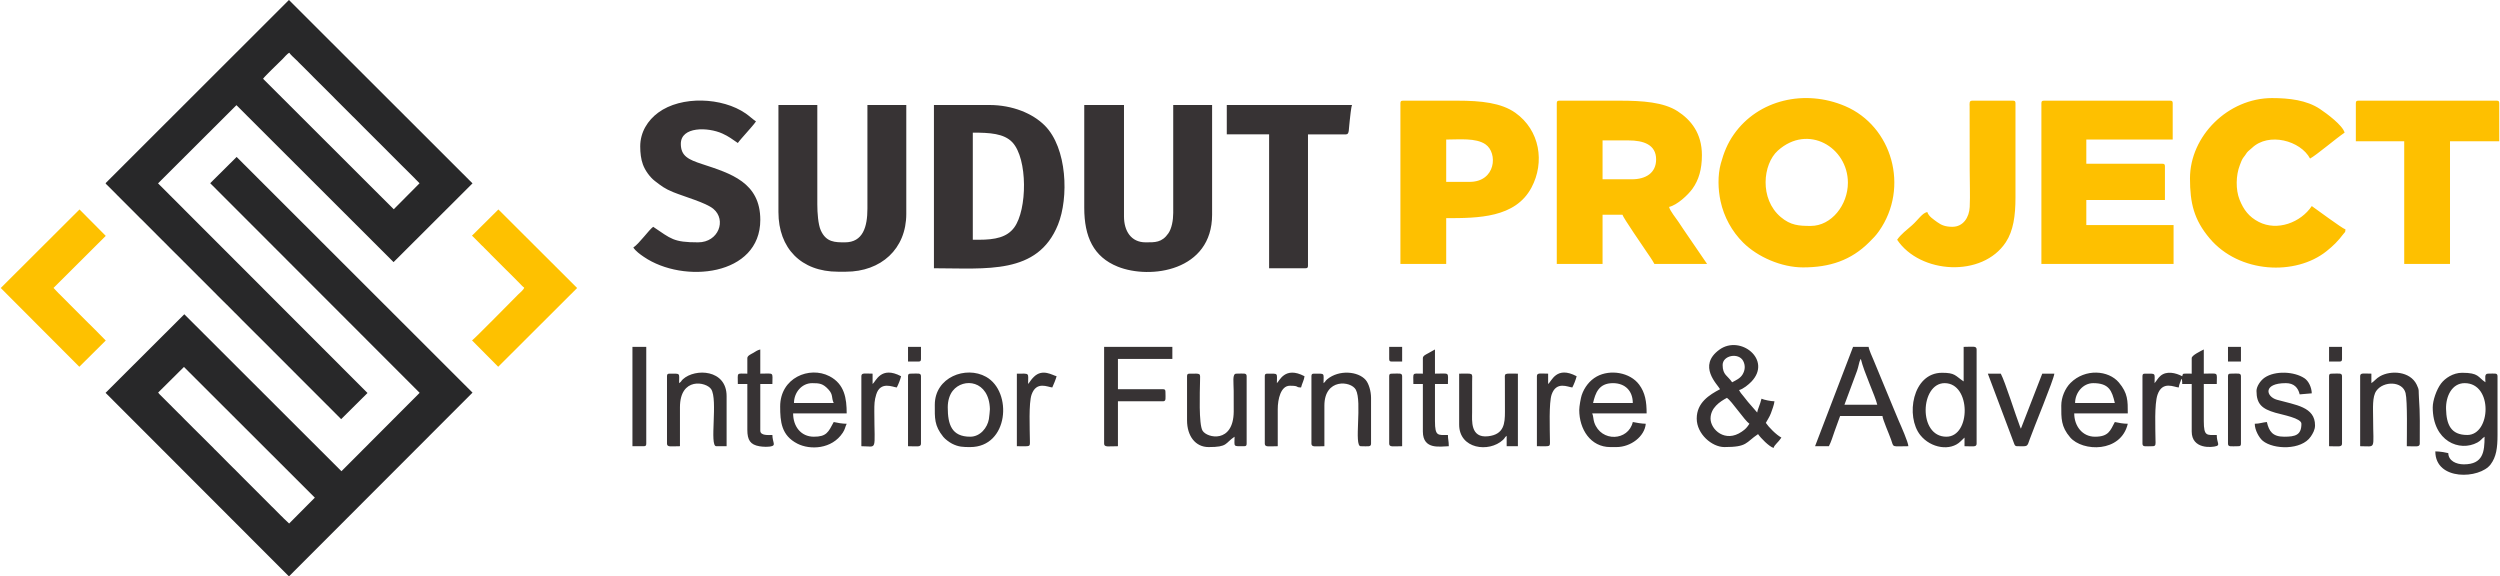
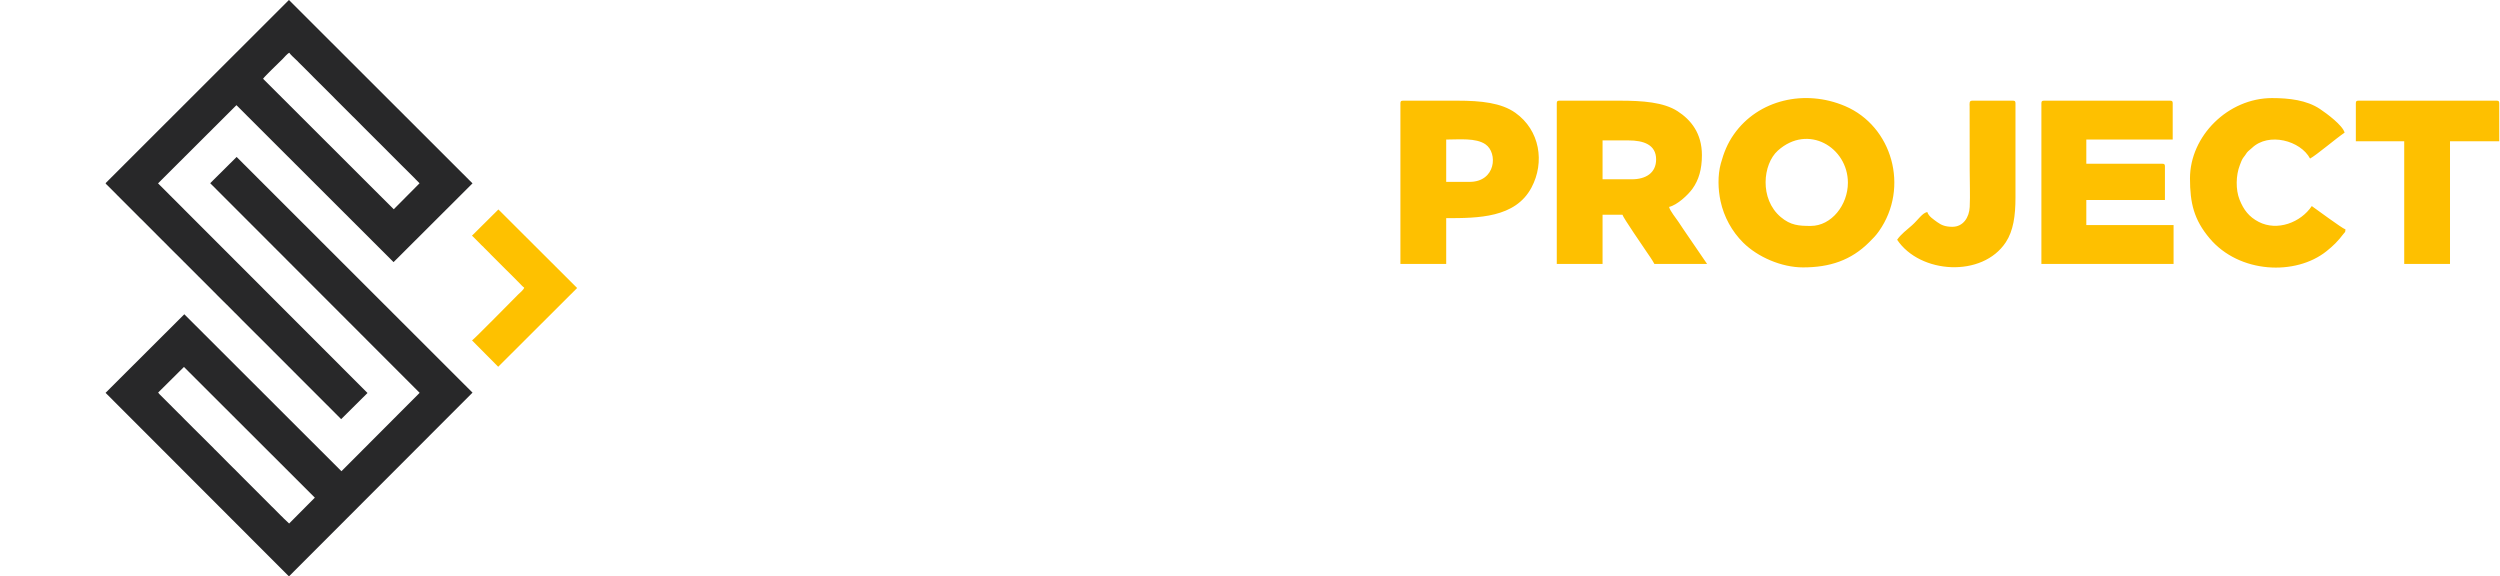
<svg xmlns="http://www.w3.org/2000/svg" xml:space="preserve" width="2156px" height="497px" version="1.1" style="shape-rendering:geometricPrecision; text-rendering:geometricPrecision; image-rendering:optimizeQuality; fill-rule:evenodd; clip-rule:evenodd" viewBox="0 0 3605.94 831.74">
  <defs>
    <style type="text/css">
   
    .fil0 {fill:#282829}
    .fil3 {fill:#373334}
    .fil2 {fill:#FEC000}
    .fil1 {fill:#FEC100}
   
  </style>
  </defs>
  <g id="Layer_x0020_1">
    <path class="fil0" d="M227.18 566.55l37.22 -36.96 188.9 188.63 -37.1 37.36 -6.05 -5.79c-0.54,-0.5 -0.96,-0.82 -1.39,-1.23l-1.52 -1.65c-1.08,-1.18 -1.85,-1.71 -2.96,-2.82l-11.8 -11.88c-0.08,-0.08 -0.19,-0.18 -0.27,-0.25l-0.83 -0.76c-0.08,-0.07 -0.19,-0.18 -0.27,-0.25 -0.12,-0.13 -0.77,-0.79 -0.78,-0.8l-17.34 -17.38c-0.08,-0.08 -0.18,-0.2 -0.25,-0.28l-1.58 -1.58c-0.08,-0.07 -0.2,-0.17 -0.28,-0.25l-18.15 -18.15c-0.08,-0.08 -0.2,-0.18 -0.27,-0.25l-16 -16.1c-0.33,-0.32 -0.63,-0.56 -0.83,-0.75l-5.81 -5.77c-0.08,-0.08 -0.18,-0.19 -0.25,-0.27l-19.67 -19.8c-0.46,-0.43 -0.95,-0.81 -1.38,-1.25 -0.56,-0.55 -0.93,-1.05 -1.5,-1.66l-25.59 -25.45c-0.07,-0.08 -0.17,-0.19 -0.25,-0.27l-2.13 -2.08c-0.41,-0.38 -1.2,-1.17 -1.58,-1.58l-11.05 -11.05c-0.14,-0.14 -0.78,-0.75 -0.8,-0.77 -0.02,-0.03 -0.64,-0.66 -0.77,-0.81l-5.21 -5.32c-1.11,-1.23 -1.85,-1.79 -2.95,-2.84l-8.94 -8.94c-1.06,-1.11 -1.6,-1.83 -2.85,-2.95 -0.08,-0.07 -0.2,-0.17 -0.28,-0.24 -0.08,-0.07 -0.2,-0.17 -0.28,-0.25l-14.75 -14.71c-0.08,-0.07 -0.18,-0.19 -0.26,-0.27 -0.2,-0.21 -0.5,-0.55 -0.75,-0.83 -0.76,-0.87 -0.81,-0.86 -1.4,-1.75zm151.4 -452.9c2.67,-3.92 23.3,-23.56 28.15,-28.41 2.18,-2.18 7.22,-8.37 9.87,-9.08 0.72,2.01 7.71,8.23 9.77,10.23l1.64 1.51c0.68,0.66 0.71,0.75 1.28,1.36l0.76 0.81c0.12,0.13 0.78,0.78 0.79,0.79l14.79 14.68c0.07,0.08 0.17,0.2 0.24,0.27 0.08,0.09 0.18,0.2 0.25,0.28l4.46 4.49c0.14,0.14 0.75,0.78 0.78,0.8l29.77 29.69c0.07,0.08 0.17,0.2 0.25,0.28 0.07,0.08 0.17,0.19 0.25,0.27 0.07,0.08 0.18,0.19 0.25,0.27 0.01,0.01 0.66,0.67 0.79,0.8l24.47 24.46c0.01,0.01 0.66,0.67 0.78,0.79l0.82 0.77c0.73,0.67 0.88,0.78 1.61,1.55l13.63 13.73c0.03,0.03 0.6,0.6 0.78,0.79l18.96 18.93c0.07,0.07 0.19,0.18 0.27,0.25l31.82 31.85c0.08,0.08 0.18,0.19 0.26,0.27 0.01,0.01 0.65,0.67 0.78,0.79l20.06 19.93c0.79,0.76 0.81,0.86 1.53,1.63 0.29,0.31 1.11,1.14 1.3,1.33 0.08,0.07 0.2,0.18 0.28,0.25 0.07,0.07 0.19,0.18 0.27,0.25l4.15 4.27 -37.23 37.49 -188.63 -188.37zm-227.3 150.75c1.15,2.07 1.58,1.84 3.1,3.48 0.07,0.08 0.17,0.19 0.24,0.27l12.63 12.63c0.08,0.08 0.18,0.2 0.25,0.28 0.14,0.14 0.75,0.78 0.78,0.8l3.18 3.13c0.08,0.08 0.18,0.2 0.25,0.28l17.89 17.89c0.08,0.07 0.19,0.18 0.27,0.26l10.74 10.82c0.57,0.57 0.5,0.47 0.81,0.78l4.02 3.87c0.68,0.66 0.71,0.74 1.28,1.35l4.21 4.21c0.07,0.08 0.17,0.2 0.25,0.28l22.35 22.37c0.08,0.07 0.19,0.18 0.27,0.25 0.48,0.45 0.37,0.32 0.83,0.75 0.77,0.72 0.88,0.88 1.55,1.61l5.51 5.54c0.08,0.08 0.19,0.18 0.27,0.26l0.78 0.79c0.66,0.68 0.76,0.82 1.28,1.35l2.67 2.6c0.56,0.56 0.68,0.71 1.29,1.34l13.21 13.1c0.69,0.63 0.72,0.65 1.33,1.3l0.5 0.56c0.07,0.07 0.17,0.19 0.25,0.27 0.07,0.08 0.18,0.19 0.25,0.27l1.33 1.31c0.07,0.07 0.19,0.18 0.27,0.25 0.61,0.56 0.7,0.59 1.36,1.27l0.75 0.83c0.07,0.08 0.17,0.2 0.25,0.28l18.41 18.42c0.08,0.07 0.2,0.17 0.28,0.25l20.24 20.27c0.11,0.1 0.42,0.41 0.53,0.52 0.47,0.47 0.41,0.41 0.78,0.8l3.95 3.94c0.66,0.67 0.76,0.82 1.28,1.35l12.41 12.33c0.08,0.07 0.19,0.17 0.27,0.25 0.21,0.19 0.5,0.43 0.83,0.75l11.52 11.63c0.08,0.07 0.2,0.17 0.28,0.25 0.61,0.56 0.7,0.59 1.35,1.27l7.83 7.96c0.08,0.08 0.18,0.19 0.26,0.27l1.03 1.07c0.54,0.52 0.68,0.62 1.35,1.28 0.11,0.11 0.42,0.42 0.53,0.53 0.47,0.47 0.41,0.4 0.78,0.79l16.05 16.05c0.51,0.5 0.95,0.96 1.32,1.31l19.24 19.18c0.07,0.07 0.17,0.19 0.25,0.27l5.76 5.81c0.08,0.08 0.19,0.18 0.27,0.26l28.94 28.94c0.11,0.11 0.42,0.42 0.53,0.53l9.46 9.48c0.07,0.07 0.19,0.18 0.27,0.26l12.35 12.36c0.08,0.08 0.19,0.19 0.27,0.26l23.92 23.96c0.63,0.61 0.78,0.73 1.35,1.29l19.94 20.04 38.02 -37.75 -302.29 -302.55 113.13 -112.86 226.78 226.52 113.92 -113.66 -264.93 -264.66 -264.66 264.4zm264.79 567.34l-0.26 0 -264.53 -264.79 113.65 -113.39 226.78 226.52 112.86 -113.13 -302.28 -302.55 38.14 -37.88 340.44 340.16 -264.8 265.06z" />
-     <path class="fil1" d="M0 415.67l113.39 113.66 38.15 -37.89 -12.68 -12.84c-0.51,-0.56 -0.69,-0.81 -1.25,-1.38 -0.45,-0.44 -0.6,-0.56 -1.1,-1.01l-8.42 -8.41c-0.37,-0.34 -0.79,-0.69 -1.1,-1.01l-4.21 -4.2c-0.08,-0.07 -0.2,-0.18 -0.27,-0.26l-38.37 -38.45c-0.08,-0.07 -0.2,-0.17 -0.28,-0.25 -0.08,-0.07 -0.2,-0.17 -0.28,-0.25l-7.42 -7.84 75.38 -75.11 -37.89 -38.14 -113.65 113.38z" />
    <path class="fil1" d="M680.08 340.17l2.33 2.14c0.49,0.47 0.58,0.56 1.05,1.06l8.91 8.97c0.07,0.08 0.18,0.2 0.25,0.28l1.58 1.58c0.99,0.93 1.51,1.29 2.46,2.27 0.46,0.47 0.58,0.64 1,1.11l8.17 8.14c0.55,0.57 0.51,0.58 1,1.1 0.29,0.31 1.11,1.14 1.31,1.33l16.83 16.83c0.08,0.08 0.2,0.18 0.27,0.26l2.63 2.63c0.3,0.31 1.11,1.13 1.31,1.32 0.08,0.08 0.19,0.18 0.27,0.26l9.25 9.16c0.51,0.48 0.58,0.55 1.06,1.06l6.53 6.62c0.08,0.07 0.2,0.17 0.28,0.25l2.61 2.65c1.33,1.4 4.91,5.33 6.27,5.83 -0.23,2.81 -6.66,7.97 -8.81,10.12 -7.62,7.62 -62.68,63.66 -66.43,66.17l37.75 38.02 113.79 -113.53 0 -0.26 -113.53 -113.25 -38.14 37.88z" />
    <path class="fil2" d="M2354.19 258.75l-42.39 0 0 -56.1 37.4 0c21.66,0 39.9,6.04 39.9,27.42 0,19.74 -15.2,28.68 -34.91,28.68zm462.55 68.57c-9.63,0 -15.65,-2.12 -21.93,-6.74 -4.93,-3.63 -12.63,-8.46 -14.23,-14.45 -6.83,0.56 -13.56,11.45 -22.14,19 -7,6.17 -16.34,13.19 -21.5,20.89 33.08,49.39 123.12,54.97 156.89,3.54 10.76,-16.4 13.92,-37.86 13.92,-64.63l0 -135.9c0,-2.87 -0.87,-3.74 -3.74,-3.74l-58.6 0c-4.81,0 -3.88,3.98 -3.85,8.62l0.11 92.37c0,16.89 0.8,35.73 0.02,52.38 -0.71,15.17 -9.44,28.66 -24.95,28.66zm582.23 -178.29l0 54.86 69.82 0 0 177.04 66.08 0 0 -177.04 71.07 0 0 -54.86 0 -0.13c-0.03,-2.77 -0.92,-3.61 -3.75,-3.61l-199.48 0c-2.87,0 -3.74,0.87 -3.74,3.74zm-239.37 108.47c0,35.62 5.71,59.56 28.29,86.41 42.73,50.83 124.24,54.38 168.89,18.52 9.86,-7.91 16.31,-14.31 24.08,-24.54 2.92,-3.84 2.73,-1.79 3.15,-6.83 -4.72,-1.26 -43.07,-29.95 -48.62,-33.66 -15.91,23.76 -49.78,36.63 -76.5,22.89 -14.26,-7.33 -21.94,-17.63 -27.73,-32.12 -5.81,-14.52 -5.32,-35.24 0.36,-49.76 1.36,-3.47 2.5,-6.85 4.15,-9.56 1.3,-2.12 1.55,-2.05 3.17,-4.31 1.14,-1.57 2.11,-3.31 3.03,-4.45 1.99,-2.46 4.39,-3.89 7.17,-6.55 24.24,-23.18 70.21,-10.51 83.86,15.29 8.94,-4.74 37.96,-29.43 49.87,-37.4 -2.84,-10.64 -25.71,-27.55 -35.65,-34.18 -19.11,-12.76 -44.47,-15.7 -69.08,-15.7 -63.28,0 -118.44,54.54 -118.44,115.95zm-1039.8 4.99l-33.66 0 0 -61.09c19.28,0 42.78,-2.64 56.69,6.89 18.02,12.35 15.16,54.2 -23.03,54.2zm-99.74 -113.46l0 231.9 66.08 0 0 -66.08c46.37,0 99.73,-0.41 123.02,-44.04 19.55,-36.62 12.28,-82.89 -23.27,-108.07 -20.16,-14.28 -49.22,-17.45 -83.55,-17.45l-78.54 0c-2.87,0 -3.74,0.87 -3.74,3.74zm925.09 0l0 231.9 190.76 0 0 -56.1 -125.93 0 0 -36.16 113.46 0 0 -48.62c0,-2.87 -0.87,-3.74 -3.74,-3.74l-109.72 0 0 -34.91 124.68 0 0 -52.37c0,-2.87 -0.87,-3.74 -3.74,-3.74l-182.03 0c-2.87,0 -3.74,0.87 -3.74,3.74zm-279.27 114.71c0,31.92 -23.61,62.33 -53.61,62.33 -16.88,0 -29,-0.73 -43.29,-12.81 -31.01,-26.21 -25.89,-76.35 -4.27,-95.83 43.59,-39.29 101.17,-4.87 101.17,46.31zm-64.83 122.18c38.69,0 69.42,-10.18 95.69,-36.47 5.76,-5.77 9.38,-9.26 14.03,-15.89 44.3,-63 19.11,-151.45 -48.97,-180.45 -57.84,-24.64 -125.15,-9.48 -160.5,40.8 -9.22,13.11 -14.53,26.36 -18.87,42.22 -4.63,16.94 -4.02,37.15 -0.33,54.29 4.88,22.7 16.54,43.74 32.59,59.68 21.06,20.93 55.47,35.82 86.36,35.82zm-355.33 -236.89l0 231.9 66.08 0 0 -71.06 28.68 0c1.2,4.52 29.41,45.37 34.4,52.86 4.19,6.27 8.37,11.85 11.73,18.2l76.05 0 -34.42 -50.36c-2.64,-3.98 -4.42,-6.64 -6.97,-10.48 -3.62,-5.46 -12.11,-15.61 -13.47,-21.44 11.88,-2.77 27.31,-17.31 33.69,-26.16 9.11,-12.65 13.69,-28.05 13.69,-48.65 0,-31.39 -15.75,-50.85 -35.14,-63.36 -20.16,-13 -50.47,-15.19 -83.31,-15.19l-87.27 0c-2.87,0 -3.74,0.87 -3.74,3.74z" />
-     <path class="fil3" d="M1411.64 346.02l-8.73 0 0 -154.59c24.34,0 45,1.12 57.09,13.97 22.27,23.69 21.61,97.37 2.62,123.02 -10.34,13.97 -27.16,17.6 -50.98,17.6zm357.82 -152.1l61.09 0 0 193.24 52.37 0c2.87,0 3.74,-0.86 3.74,-3.74l0 -189.5 54.85 0c5.15,0 3.72,-7.14 5.37,-19.57 0.52,-3.99 1.92,-19.81 3.36,-22.82l-180.78 0 0 42.39zm-846.55 17.45c0,9.45 1.09,18.42 3.89,26.04 3.17,8.65 10.05,18.28 17.29,23.84 9.32,7.17 14.07,11 26.37,16.03 16.44,6.71 47.37,15.21 58.08,24.2 19.14,16.07 7.44,48.28 -22.1,48.28 -35.77,0 -38.85,-5.04 -64.83,-22.44 -6.33,4.64 -19.88,24.04 -28.67,29.92 3.56,5.32 9.66,9.71 15.19,13.48 57.35,39.13 168.08,27.64 168.08,-53.37 0,-54.22 -42.76,-66.99 -84.01,-80.57 -19.45,-6.4 -30.69,-11.37 -30.69,-29.15 0,-25.29 39.1,-24.27 59.84,-14.96 9.62,4.32 14.39,8.32 22.45,13.72 3.8,-5.69 21.28,-23.86 26.18,-31.17 -5.21,-3.49 -9.47,-7.75 -14.77,-11.42 -33.96,-23.49 -93.03,-25.82 -126.32,-1.25 -15.07,11.13 -25.98,28.03 -25.98,48.82zm199.48 94.76c0,52.1 32.67,86.02 86.03,86.02l11.22 0c50.72,0 87.27,-32.75 87.27,-83.53l0 -157.09 -56.1 0 0 149.61c0,26.19 -6.42,48.62 -32.42,48.62 -14.24,0 -27.13,0.1 -34.93,-17.43 -3.73,-8.39 -4.96,-24.99 -4.96,-37.42l0 -143.38 -56.11 0 0 154.6zm441.36 -6.24c0,41.91 13.4,70.95 48.41,84.99 46.88,18.8 136.11,6.38 136.11,-75.01l0 -158.34 -56.11 0 0 155.84c0,10.79 -2.3,22.51 -6.92,29.24 -9.41,13.75 -19.58,13.15 -32.97,13.15 -20.98,0 -31.17,-16.45 -31.17,-37.4l0 -160.83 -57.35 0 0 148.36zm-216.94 87.27c75.66,0 149.71,9.74 179.02,-62.85 15.72,-38.91 13.38,-110.71 -19.11,-143.18 -17.23,-17.22 -46.13,-29.6 -80.12,-29.6l-79.79 0 0 235.63z" />
-     <path class="fil3" d="M2467.65 604.1c0,-15.47 13.4,-24.48 23.68,-29.92 6.88,4.6 25.55,32.8 32.42,37.4 -3.76,5.62 -5.28,7.46 -11.01,11.43 -23.89,16.54 -45.09,-3.01 -45.09,-18.91zm-1158.24 -82.29l14.96 0c2.87,0 3.74,-0.86 3.74,-3.74l0 -17.45 -18.7 0 0 21.19zm694.44 -3.74c0,2.88 0.87,3.74 3.74,3.74l14.96 0 0 -21.19 -18.7 0 0 17.45zm1356.47 3.74l14.96 0c2.88,0 3.74,-0.86 3.74,-3.74l0 -17.45 -18.7 0 0 21.19zm-145.87 0l18.7 0 0 -21.19 -18.7 0 0 21.19zm0 21.2l0 97.24c0,5.21 4.33,3.75 14.96,3.75 2.88,0 3.74,-0.87 3.74,-3.75l0 -97.24c0,-5.21 -4.32,-3.74 -14.96,-3.74 -2.87,0 -3.74,0.86 -3.74,3.74zm145.87 0l0 100.99c12.89,0 18.7,1.79 18.7,-3.75l0 -97.24c0,-5.21 -4.32,-3.74 -14.96,-3.74 -2.87,0 -3.74,0.86 -3.74,3.74zm-2050.91 0l0 100.99c12.88,0 18.7,1.79 18.7,-3.75l0 -97.24c0,-5.21 -4.33,-3.74 -14.96,-3.74 -2.87,0 -3.74,0.86 -3.74,3.74zm694.44 0l0 97.24c0,5.54 5.82,3.75 18.7,3.75l0 -100.99c0,-5.21 -4.32,-3.74 -14.96,-3.74 -2.87,0 -3.74,0.86 -3.74,3.74zm-521.15 11.22c0,-16.79 3.18,-14.96 -16.2,-14.96l0 104.73c20.35,0 18.89,1.66 18.81,-8.62 -0.13,-16.16 -1.92,-53.69 2.51,-66.06 7.08,-19.72 23.33,-10.64 29.8,-10.1 1.6,-3.35 5.39,-12.59 6.23,-16.21 -6.01,-1.4 -20.19,-11.44 -32.78,0.88 -4.84,4.73 -4.64,6.06 -8.37,10.34zm750.55 0l0 -14.96c-11.42,0 -16.2,-1.58 -16.2,3.74l0 100.99c20.35,0 18.89,1.66 18.81,-8.62 -0.12,-15.71 -1.66,-54.15 2.5,-66.07 6.87,-19.7 23.7,-10.6 29.8,-10.09 2.17,-4.1 5.07,-11.19 6.24,-16.21 -29.42,-15.57 -35.98,7.43 -41.15,11.22zm-974.96 0l0 -14.96c-11.42,0 -16.21,-1.58 -16.21,3.74l0 100.99c23.73,0 18.78,9.17 18.7,-49.87 -0.01,-11.08 0.1,-16.08 2.73,-24.71 6.07,-19.84 24.18,-10.66 29.69,-10.2 2.17,-4.1 5.06,-11.19 6.23,-16.21 -29.33,-15.52 -36.5,7.82 -41.14,11.22zm583.48 -1.25c0,-15.06 2.69,-13.71 -13.71,-13.71 -2.88,0 -3.74,0.86 -3.74,3.74l0 97.24c0,5.54 5.82,3.75 18.7,3.75l0 -53.61c0,-14.12 4.29,-33.67 17.45,-33.67 14.65,0 6.9,2.29 16.21,2.5 1.3,-5.56 4.58,-11.27 4.99,-16.21 -28.61,-15.14 -36.29,7.33 -39.9,9.97zm-930.08 91.02l16.21 0c2.87,0 3.74,-0.87 3.74,-3.75l0 -139.63 -19.95 0 0 143.38zm1140.78 -127.17l0 22.44c-16.2,0 -13.71,-2.55 -13.71,14.96l13.71 0 0 68.57c0,27.33 26.16,21.2 37.41,21.2 0,-7.57 -1.25,-9.99 -1.25,-16.21 -14.27,0 -18.7,2.3 -18.7,-19.95l0 -53.61 18.7 0c0,-18.08 3.35,-14.96 -18.7,-14.96l0 -34.91c-3.66,1.94 -5.83,3.19 -9.59,5.37 -2.98,1.73 -7.87,3.55 -7.87,7.1zm-974.96 0l0 22.44c-16.2,0 -13.71,-2.55 -13.71,14.96l13.71 0 0 66.08c0,15 4.43,21.48 17.4,23.75 4.58,0.81 13.45,1.41 18.51,-0.33 4.93,-1.7 0.47,-5.69 0.25,-15.94 -5.22,0 -17.46,1.34 -17.46,-6.24l0 -67.32 17.46 0c0,-17.95 3.13,-14.96 -17.46,-14.96l0 -34.91c-4.37,1.02 -6.84,3 -10.05,4.91 -2.75,1.64 -8.65,3.88 -8.65,7.56zm1832.73 127.17c15.47,0 14.04,1.73 18.24,-10.44 4.98,-14.4 34.67,-85.84 35.38,-94.29l-17.46 0 -30.83 79.45c-0.03,-0.07 -1.14,-2.59 -1.14,-2.6 -6.71,-17.46 -21.49,-64.79 -27.87,-76.85l-18.7 0 37.47 99.67c0.99,2.39 1.26,5.06 4.91,5.06zm-805.4 -31.17c0,35.17 42.94,40.86 63.23,22.08 3.45,-3.2 1.88,-3.34 5.34,-5.88l0 14.97 16.21 0 0 -104.73c-20.87,0 -18.96,-1.77 -18.78,9.9l0.08 44.96c0.04,16.99 -1.24,32.96 -24.36,35.51 -25.93,2.87 -23.02,-23.11 -23.02,-34.27l0.04 -44.92c0.22,-13.06 2.46,-11.18 -18.74,-11.18l0 73.56zm1316.57 -59.85l0 -13.71c-11.42,0 -16.2,-1.58 -16.2,3.74l0 100.99c23.76,0 18.7,6.2 18.7,-39.9 0,-14.55 -1.49,-31.53 4.73,-40.15 10.4,-14.38 37.72,-14.03 42.1,3.29 2.91,11.49 1.79,62.83 1.79,76.76 12.88,0 18.7,1.79 18.7,-3.75 0,-23.5 0.57,-43.26 -1.17,-66.14 -0.82,-10.8 0.89,-10.49 -3.34,-19.11 -9.51,-19.34 -37.21,-20.85 -52.82,-11.98 -5.82,3.31 -7.74,6.78 -12.49,9.96zm-1709.3 -9.97l0 63.58c0,22.64 12.06,38.65 31.17,38.65 28.05,0 23.22,-5.46 37.4,-14.96 0,15.06 -2.69,13.72 13.72,13.72 2.87,0 3.73,-0.87 3.73,-3.75l0 -97.24c0,-5.21 -4.32,-3.74 -14.96,-3.74 -6.1,0 -3.74,12.72 -3.74,24.93 0,9.96 0.17,20.04 0.05,29.98 -0.54,46.07 -38.39,38.23 -44.97,27.42 -5.69,-9.32 -3.9,-56.34 -3.65,-71.15 0.2,-12.7 1.92,-11.18 -15.01,-11.18 -2.87,0 -3.74,0.86 -3.74,3.74zm196.99 9.97c0,-15.06 2.69,-13.71 -13.72,-13.71 -2.87,0 -3.74,0.86 -3.74,3.74l0 97.24c0,5.54 5.82,3.75 18.7,3.75l0 -58.6c0,-39.7 38.37,-35.9 45.38,-22.93 9.4,17.41 -3.07,81.53 6.99,81.53 10.63,0 14.96,1.46 14.96,-3.75l0 -66.07c0,-9.57 -3.27,-20.71 -7.79,-25.88 -11.03,-12.6 -38.47,-14.86 -55.3,-1.06 -3.99,3.27 -1.78,3.03 -5.48,5.74zm-930.08 0c0,-15.06 2.69,-13.71 -13.72,-13.71 -2.87,0 -3.74,0.86 -3.74,3.74l0 97.24c0,5.54 5.82,3.75 18.7,3.75l0 -56.11c0,-44.14 37.87,-36.88 45,-26.29 10.16,15.09 -2.84,82.4 7.37,82.4l14.96 0 0 -72.31c0,-38.73 -45.4,-40.41 -63.02,-24.38 -3.25,2.96 -1.41,2.9 -5.55,5.67zm2276.57 11.22c0,19.24 8.31,25.95 27.15,31.46 10.68,3.12 37.69,7.86 37.69,15.92 0,16.46 -8.84,18.7 -24.94,18.7 -16.65,0 -21.79,-7.72 -24.93,-21.19 -5.88,0.48 -10.88,2.49 -17.46,2.49 0,9.24 6.4,20.4 11.54,24.62 15.55,12.76 55.88,13.77 69.3,-6.12 2.93,-4.35 6.1,-9.69 6.14,-15.98 0.15,-27.08 -28.22,-29.59 -54.88,-37.11 -16.21,-4.58 -20.54,-24.01 12.79,-24.01 11.69,0 17.7,6.55 19.94,16.21l17.43 -1.5c-0.17,-8.72 -4.65,-17.82 -10.44,-21.7 -14.96,-10.02 -42.46,-11.16 -57.42,-1.05 -6.28,4.24 -11.91,12.9 -11.91,19.26zm-1856.42 66.08c-26.83,0 -32.41,-17.68 -32.41,-42.39 0,-9.85 2.77,-18.29 7.24,-23.92 15.26,-19.26 52.5,-15.31 53.61,26.53 0.03,1.4 -1.02,11.7 -1.48,14.38 -2.1,12.24 -12.34,25.4 -26.96,25.4zm-51.11 -46.13c0,19.13 -0.98,29.97 12.25,46.35 2.71,3.36 8.7,7.81 12.62,9.82 9.38,4.82 16.12,4.92 26.24,4.92 55.6,0 61.46,-79.82 22.87,-101.41 -29.2,-16.33 -73.98,0.6 -73.98,40.32zm-177.04 -31.17c10.88,0 15.65,0.64 23.42,8.99 7.43,7.99 3.96,11.79 7.75,19.69l-57.36 0c0,-15.36 11.38,-28.68 26.19,-28.68zm-46.13 33.66c0,21.66 1.58,41.78 24.88,53.67 18.26,9.32 49.69,8.17 65.42,-15.72 3.56,-5.41 3.2,-7.8 5.7,-13.01 -6.14,0 -13.64,-1.31 -18.7,-2.49 -7.75,14.63 -10.37,21.19 -28.68,21.19 -18.68,0 -29.92,-14.85 -29.92,-33.66l77.3 0c0,-21.36 -2.93,-42.3 -24.88,-53.67 -28.88,-14.94 -71.12,2.25 -71.12,43.69zm1895.07 -33.66c22.92,0 27.05,11.01 31.17,28.68l-57.35 0c0,-15.01 11.48,-28.68 26.18,-28.68zm-46.13 32.42c0,18.29 -0.51,30.25 12.8,45.79 17.91,20.91 73.38,22.53 83.2,-19.61 -6.14,0 -13.64,-1.31 -18.7,-2.49 -6.62,12.5 -8.97,21.19 -28.68,21.19 -18.26,0 -29.92,-15.57 -29.92,-33.66l77.3 0c0,-18.33 0.19,-29 -12.82,-44.53 -14.96,-17.86 -48.68,-20.48 -69.8,0.56 -7.77,7.74 -13.38,20.71 -13.38,32.75zm-647.07 -32.42c17.85,0 28.68,11.41 28.68,28.68l-57.35 0c3.29,-14.15 8.12,-28.68 28.67,-28.68zm-48.62 38.65c0,27.75 16.22,53.61 44.88,53.61l8.73 0c20.8,0 40.86,-15.29 42.39,-33.66 -4.93,0 -14.49,-1.51 -18.7,-2.49 -6.41,27.48 -45.71,29.37 -55.57,0.71 -1.55,-4.48 -1.32,-9.62 -3.03,-13.18l78.55 0c0,-16.96 -2.07,-29.84 -10.81,-41.56 -13.18,-17.65 -41.75,-22.33 -61.14,-11.69 -10.35,5.69 -17.97,15.78 -21.74,26.89 -1.31,3.82 -3.56,16.16 -3.56,21.37zm-685.72 48.62c0,5.65 6.4,3.75 19.95,3.75l0 -64.83 64.83 0c5.09,0 3.74,-3.91 3.74,-13.72 0,-2.87 -0.87,-3.74 -3.74,-3.74l-64.83 0 0 -43.64 78.54 0 0 -17.45 -98.49 0 0 139.63zm1569.67 -123.42l0 22.44c-13.56,0 -12.45,-1.01 -13.72,3.74 -9.3,-4.93 -22.72,-8.18 -31.53,-0.37 -3.82,3.39 -5.09,6.58 -8.36,10.34 0,-15.06 2.69,-13.71 -13.72,-13.71 -2.87,0 -3.74,0.86 -3.74,3.74l0 97.24c0,5.21 4.33,3.75 14.96,3.75 4.82,0 3.89,-3.98 3.85,-8.62 -0.13,-16.81 -1.77,-52.08 2.91,-65.67 7.19,-20.85 24.49,-10.63 30.65,-10.49 0.41,-4.91 2.55,-7.35 3.74,-12.47 0.94,1.48 0.56,-0.02 1.03,2.71 0.3,1.75 0.21,3 0.21,4.77l13.72 0 0 68.57c0,25.68 29.08,23.29 35.91,20.93 5.06,-1.75 0.25,-4.86 0.25,-15.94 -14.28,0 -18.71,2.3 -18.71,-19.95l0 -53.61 18.71 0c0,-18.08 3.34,-14.96 -18.71,-14.96l0 -34.91c-4.61,2.44 -17.45,8.44 -17.45,12.47zm-356.57 36.15c38.2,0 38.13,77.3 2.49,77.3 -41.24,0 -37.71,-77.3 -2.49,-77.3zm27.42 -2.49c-12.58,-8.43 -12.08,-12.47 -31.16,-12.47 -43.06,0 -52.88,63.21 -31.39,89.98 15.33,19.1 43.64,23.33 58.09,9.04l5.71 -5.51 0 12.47c12.17,0 17.46,1.69 17.46,-3.75l0 -135.89c0,-5.54 -5.82,-3.74 -18.71,-3.74l0 49.87zm-148.36 -32.42c4.49,19.28 20.67,53.11 23.69,66.08l-47.38 0 18.25 -49.07c1.14,-3.51 1.52,-5.01 2.43,-8.8 0.3,-1.27 0.58,-2.71 1,-3.98 0.13,-0.38 0.53,-1.48 0.68,-1.82 1.43,-3.31 0.24,-0.85 1.33,-2.41zm-66.08 125.93l19.95 0c3.11,-5.88 5.76,-14.49 8.25,-21.68l7.96 -21.96 61.09 0c0.45,5.38 9.52,25.83 12.32,33.81 4.36,12.46 0.35,9.83 25.08,9.83 -0.12,-5.63 -10.77,-29.62 -13.68,-36.19 -2.49,-5.64 -5.14,-12.19 -7.35,-17.59l-29.19 -70.55c-1.78,-4.12 -6.82,-15.29 -7.13,-19.05l-22.44 0 -54.86 143.38zm937.56 -91.02c41.19,0 37.92,74.81 3.74,74.81 -23.72,0 -30.08,-15.06 -30.64,-37.56 -0.46,-18.18 8.47,-37.25 26.9,-37.25zm-46.12 34.91c0,49 38.77,64.69 64.46,50.76 5.37,-2.92 5.87,-5.38 10.34,-8.37 0,21.6 -1.9,39.9 -29.92,39.9 -10.96,0 -22.2,-5.07 -22.44,-16.21 -5.06,-1.18 -12.56,-2.49 -18.7,-2.49 0,42.82 64.03,39.91 79.84,18.75 8.1,-10.85 9.92,-23.72 9.92,-42.44l0 -84.78c0,-5.09 -3.91,-3.74 -13.71,-3.74 -5.53,0 -3.74,6.69 -3.74,12.47 -11.3,-7.57 -9.23,-13.72 -33.66,-13.72 -13,0 -24.65,7.84 -30.49,15.64 -6.51,8.68 -11.9,24.39 -11.9,34.23zm-1011.13 -36.15c-6.48,-9.68 -13.71,-10.45 -13.71,-24.94 0,-14.07 23.07,-18.25 29.61,-5.91 3.48,6.57 2.82,13.58 -0.91,19.66 -3.37,5.5 -9.2,8.13 -14.99,11.19zm-17.45 9.97c-15.32,8.11 -33.66,19.28 -33.66,42.39 0,22.31 22.01,41.14 39.89,41.14 33.6,0 30.25,-6.39 48.63,-18.7 3.65,5.46 16.18,18.28 22.44,19.95 1.29,-4.82 5.49,-6.4 11.22,-14.96 -7.43,-3.93 -18.32,-15.04 -22.44,-21.2 2.6,-4.91 5.28,-8.43 7.32,-13.87 1.59,-4.23 4.77,-12.79 5.15,-17.29 -5.21,0 -15.31,-2.12 -18.71,-3.75 -1.97,8.48 -5.91,16.11 -6.23,19.95l-13.33 -15.34c-2.41,-2.86 -4.5,-5.65 -6.62,-8.34 -2.93,-3.74 -3.83,-4.2 -6.23,-8.73 5.93,-1.39 13.84,-8.01 17.8,-12.12 30.3,-31.54 -16.03,-68.1 -46.16,-46.17 -32.04,23.32 -2.67,50.24 0.93,57.04z" />
  </g>
</svg>